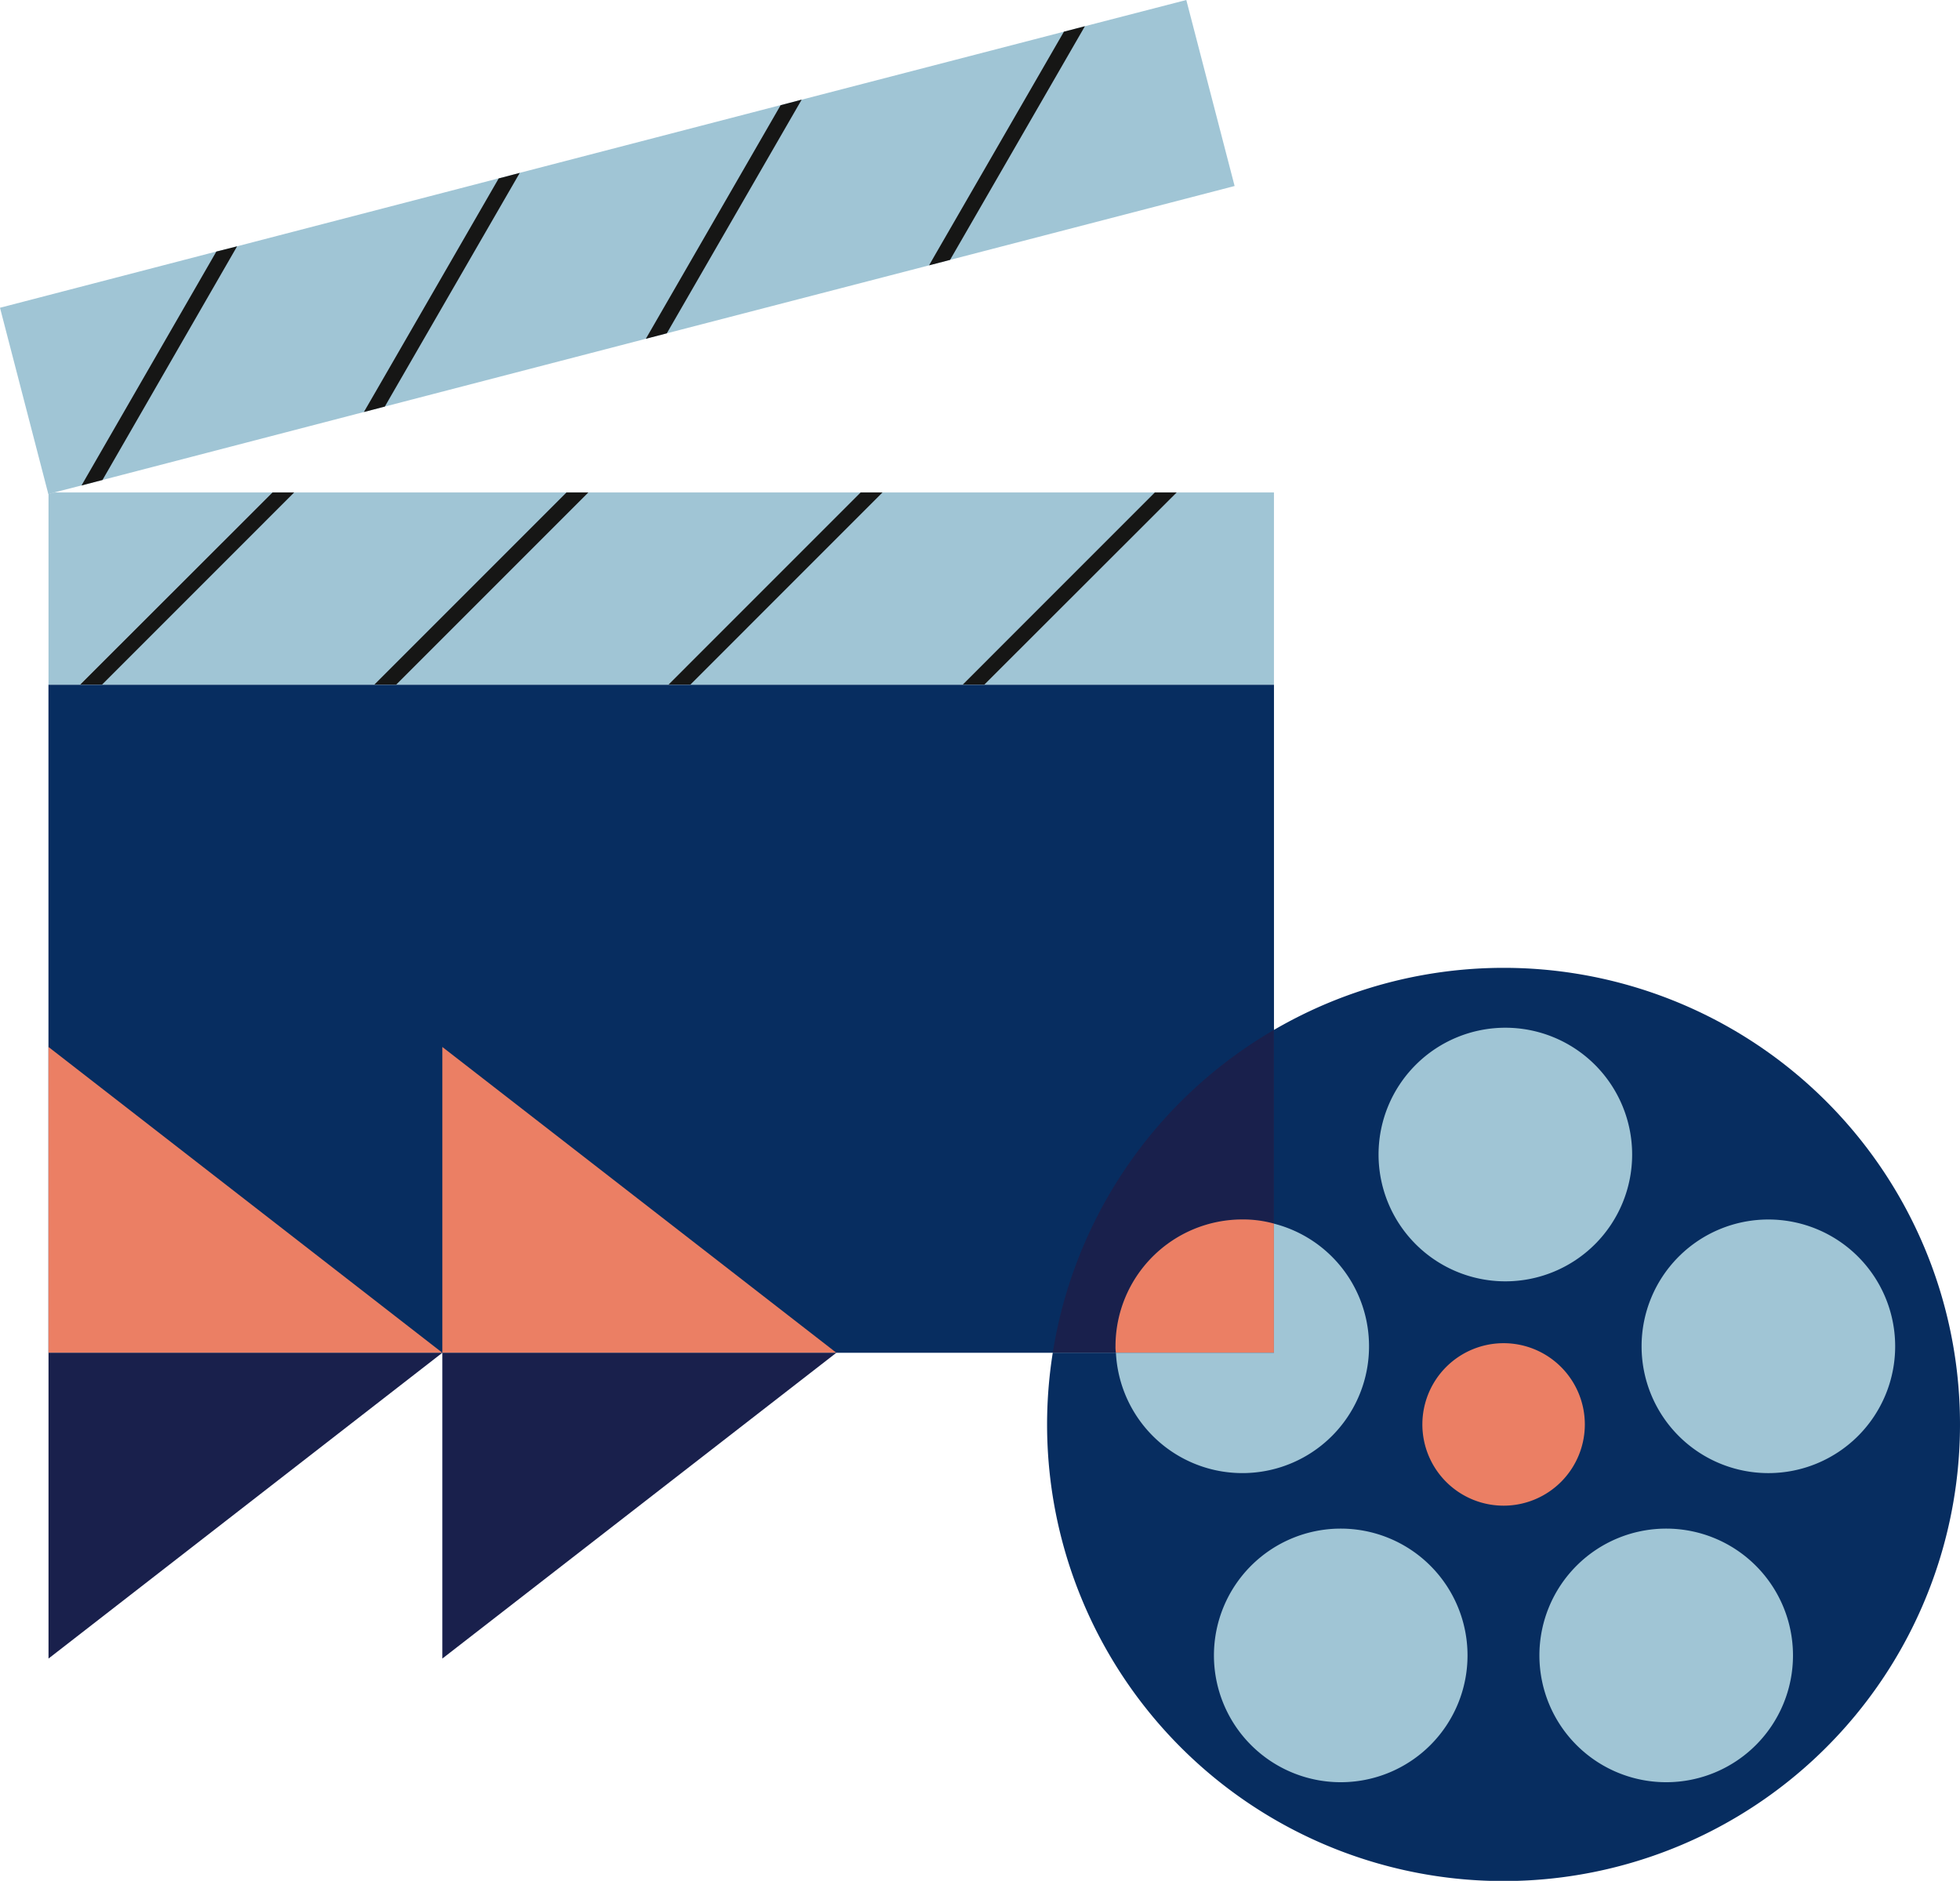
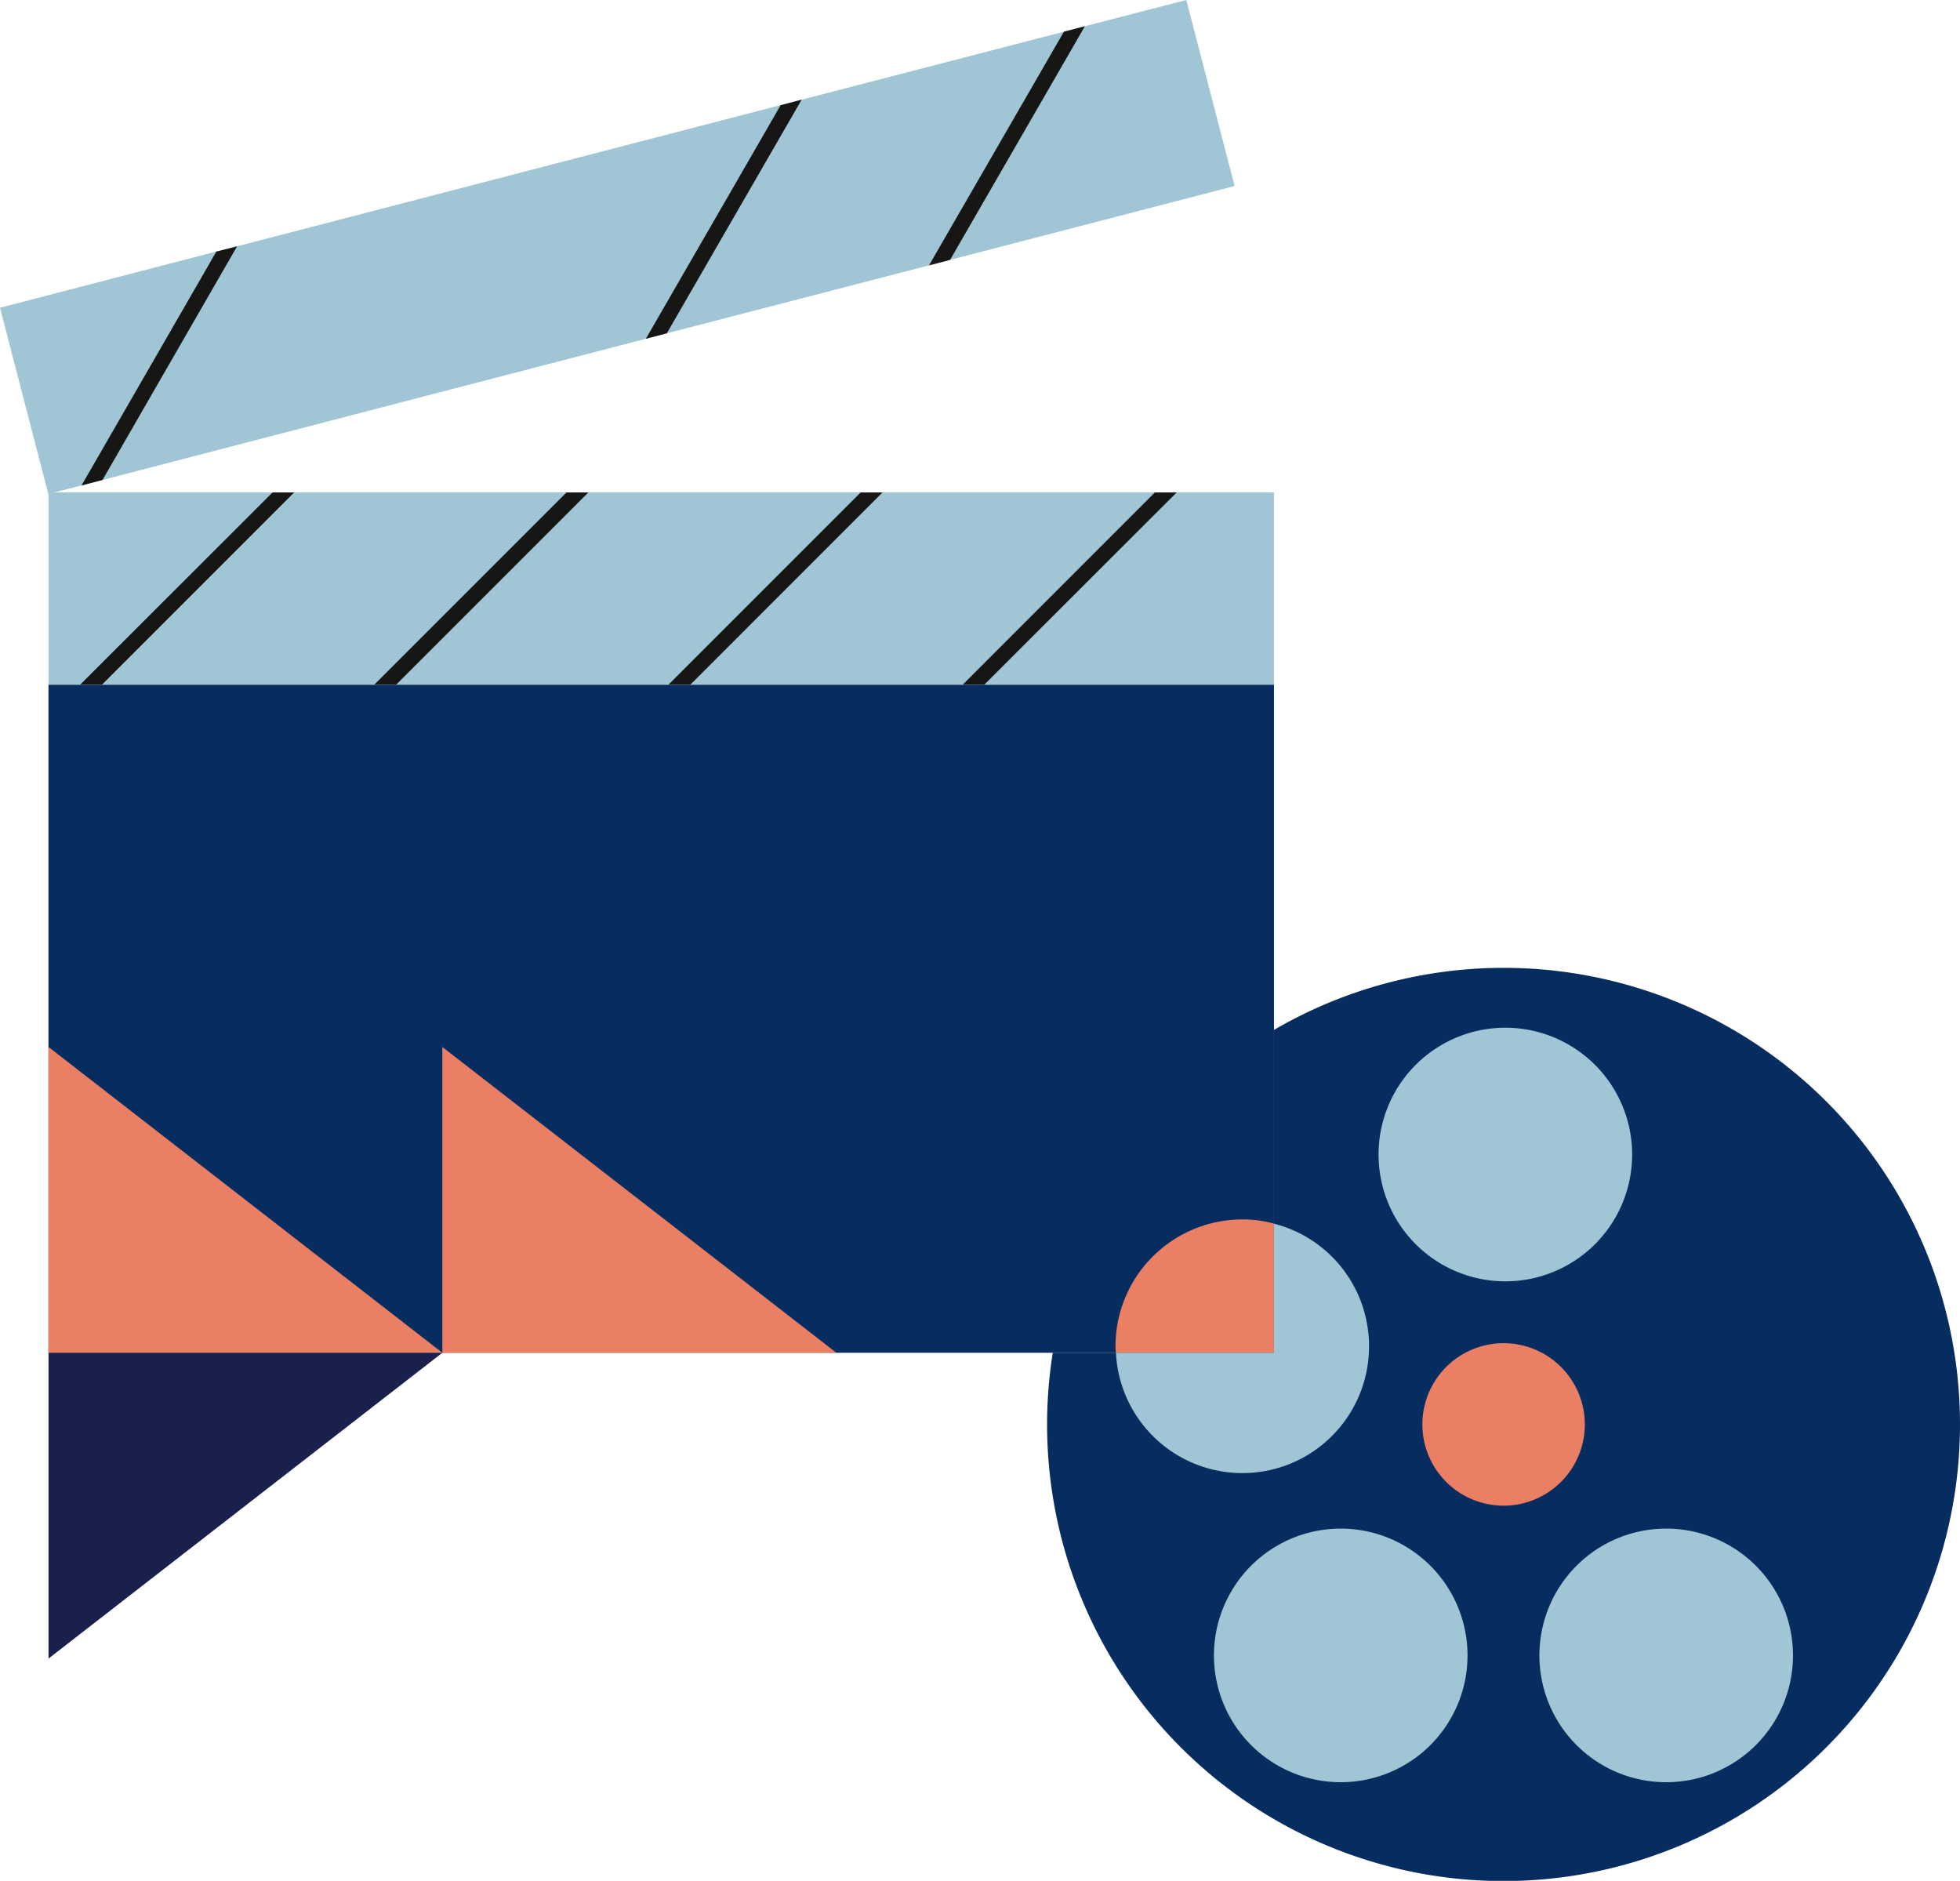
<svg xmlns="http://www.w3.org/2000/svg" width="258" height="247.557" viewBox="0 0 258 247.557">
  <defs>
    <style>.a{fill:#a0c5d5;}.b{fill:#072d60;}.c{fill:#eb7f64;}.d{fill:#19204c;}.e{fill:#161615;}</style>
  </defs>
  <g transform="translate(-0.001 0)">
    <path class="a" d="M2.691,27.309v.2l.748-.2Z" transform="translate(3.696 37.506)" />
    <rect class="b" width="161.317" height="87.934" transform="translate(6.38 90.118)" />
    <path class="c" d="M54.533,98.31H2.691V58.062Z" transform="translate(3.696 79.741)" />
    <path class="d" d="M54.533,75.02,2.691,115.268V75.02Z" transform="translate(3.696 103.031)" />
    <path class="c" d="M76.4,98.31H24.534V58.062Z" transform="translate(33.695 79.741)" />
-     <path class="d" d="M76.4,75.02,24.534,115.268V75.02Z" transform="translate(33.695 103.031)" />
+     <path class="d" d="M76.4,75.02,24.534,115.268Z" transform="translate(33.695 103.031)" />
    <g transform="translate(0 0)">
-       <path class="d" d="M87.5,57.116v25.49a15.339,15.339,0,0,0-4.172-.548A16.7,16.7,0,0,0,66.646,98.745a4.384,4.384,0,0,0,.057.862H58.389A60,60,0,0,1,87.5,57.116" transform="translate(80.191 78.443)" />
      <path class="b" d="M178.241,113.772a60.084,60.084,0,1,1-119.42-9.437H87.936V61.845a60.06,60.06,0,0,1,90.305,51.927" transform="translate(79.759 73.714)" />
      <path class="c" d="M100.274,85.182A10.693,10.693,0,1,0,89.579,95.876a10.695,10.695,0,0,0,10.695-10.694" transform="translate(108.343 102.3)" />
      <path class="a" d="M100.707,101.461a16.69,16.69,0,1,0-16.69,16.69,16.689,16.689,0,0,0,16.69-16.69" transform="translate(92.468 116.424)" />
      <path class="a" d="M118.758,101.461a16.69,16.69,0,1,0-16.69,16.69,16.689,16.689,0,0,0,16.69-16.69" transform="translate(117.259 116.424)" />
-       <path class="a" d="M124.425,84.319a16.69,16.69,0,1,0-16.69,16.69,16.689,16.689,0,0,0,16.69-16.69" transform="translate(125.042 92.881)" />
      <path class="c" d="M82.725,68.172v17h-20.8a4.407,4.407,0,0,1-.057-.864A16.7,16.7,0,0,1,78.553,67.626a15.337,15.337,0,0,1,4.172.546" transform="translate(84.969 92.877)" />
      <path class="a" d="M95.207,84a16.668,16.668,0,0,1-33.315.864h20.8v-17A16.637,16.637,0,0,1,95.207,84" transform="translate(85.002 93.193)" />
      <path class="a" d="M109.837,73.684a16.69,16.69,0,1,0-16.69,16.69,16.689,16.689,0,0,0,16.69-16.69" transform="translate(105.007 78.275)" />
      <path class="a" d="M32.18,27.309,7.093,52.368l-.23.23H2.691V27.511l.75-.2Z" transform="translate(3.695 37.506)" />
      <path class="a" d="M161.586,27.309V52.6H4.448l.23-.23L29.765,27.309Z" transform="translate(6.109 37.506)" />
      <path class="a" d="M162.516,24.482l-37.457,9.724-2.763.719L87.773,43.872l-2.76.719-34.35,8.919L47.9,54.23,13.493,63.175l-2.763.719-3.6.921-.748.2H6.359L0,40.507l28.481-7.4,2.734-.691,34.436-8.945h.028l2.734-.719,34.35-8.919h.028l2.732-.719h.028L140.047,4.17l2.763-.719L156.158,0Z" transform="translate(0 0)" />
      <path class="e" d="M32.614,27.309,7.325,52.6H4.449l.23-.23L29.766,27.309Z" transform="translate(6.109 37.506)" />
      <path class="e" d="M48.929,27.309,23.641,52.6H20.764L46.053,27.309Z" transform="translate(28.518 37.506)" />
      <path class="e" d="M65.245,27.309,39.956,52.6H37.08l.23-.23L62.368,27.309Z" transform="translate(50.925 37.506)" />
      <path class="e" d="M81.56,27.309,56.243,52.6H53.4L78.684,27.309Z" transform="translate(73.333 37.506)" />
      <path class="e" d="M25,13.661,7.282,44.415l-2.76.719L5.1,44.128,22.27,14.351Z" transform="translate(6.21 18.761)" />
-       <path class="e" d="M40.7,9.588,23.519,39.336l-.574,1.006-2.763.719,1.583-2.734,16.168-28.02h.028Z" transform="translate(27.718 13.168)" />
      <path class="e" d="M56.332,5.527,38.581,36.282,35.819,37l.634-1.094L53.569,6.246H53.6Z" transform="translate(49.193 7.591)" />
      <path class="e" d="M72.041,1.454,54.291,32.209l-2.763.719.691-1.208L69.279,2.173Z" transform="translate(70.769 1.997)" />
    </g>
  </g>
</svg>